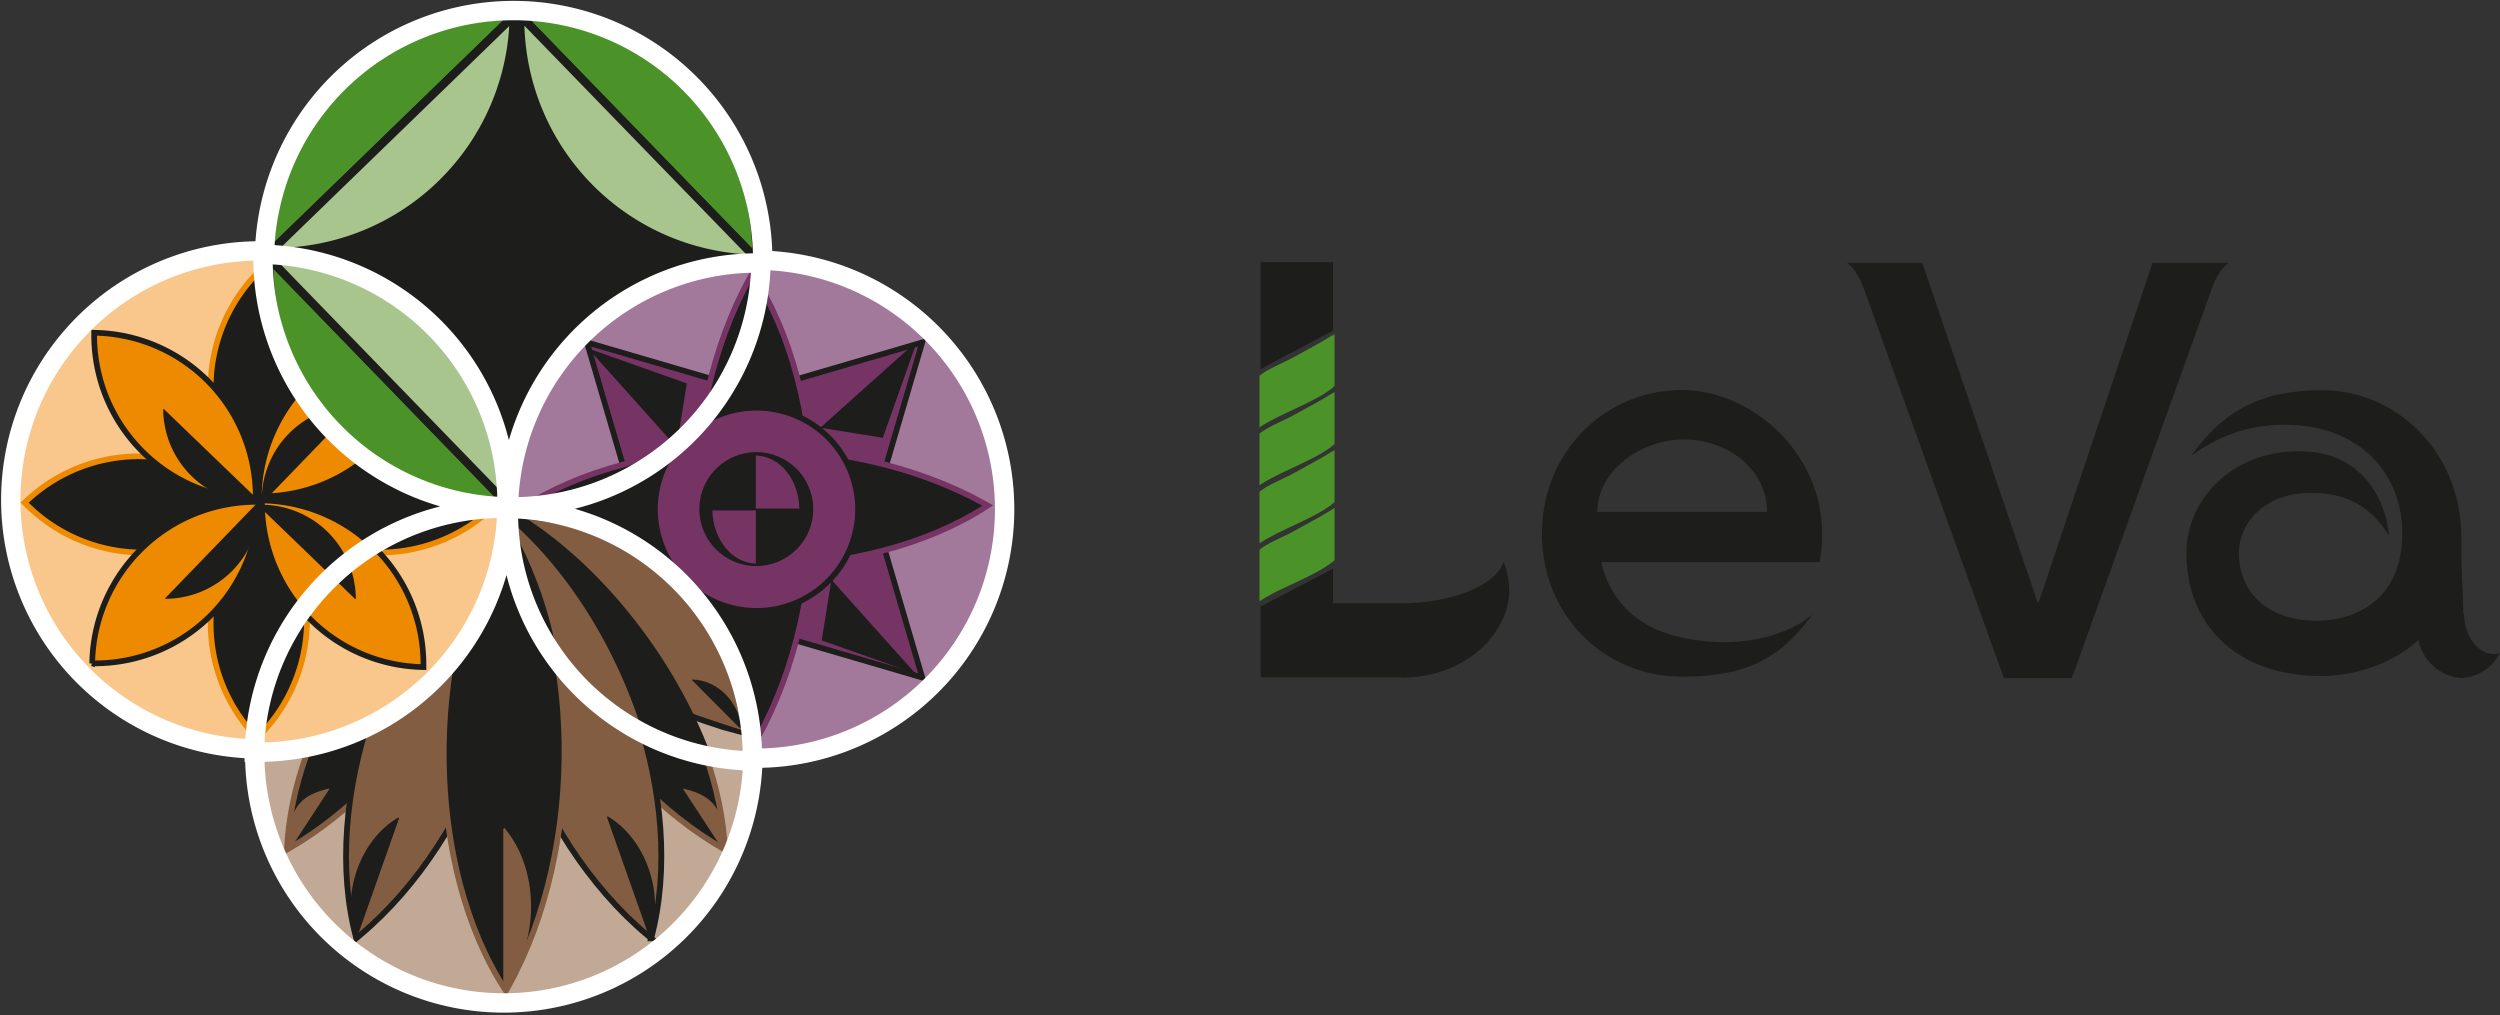
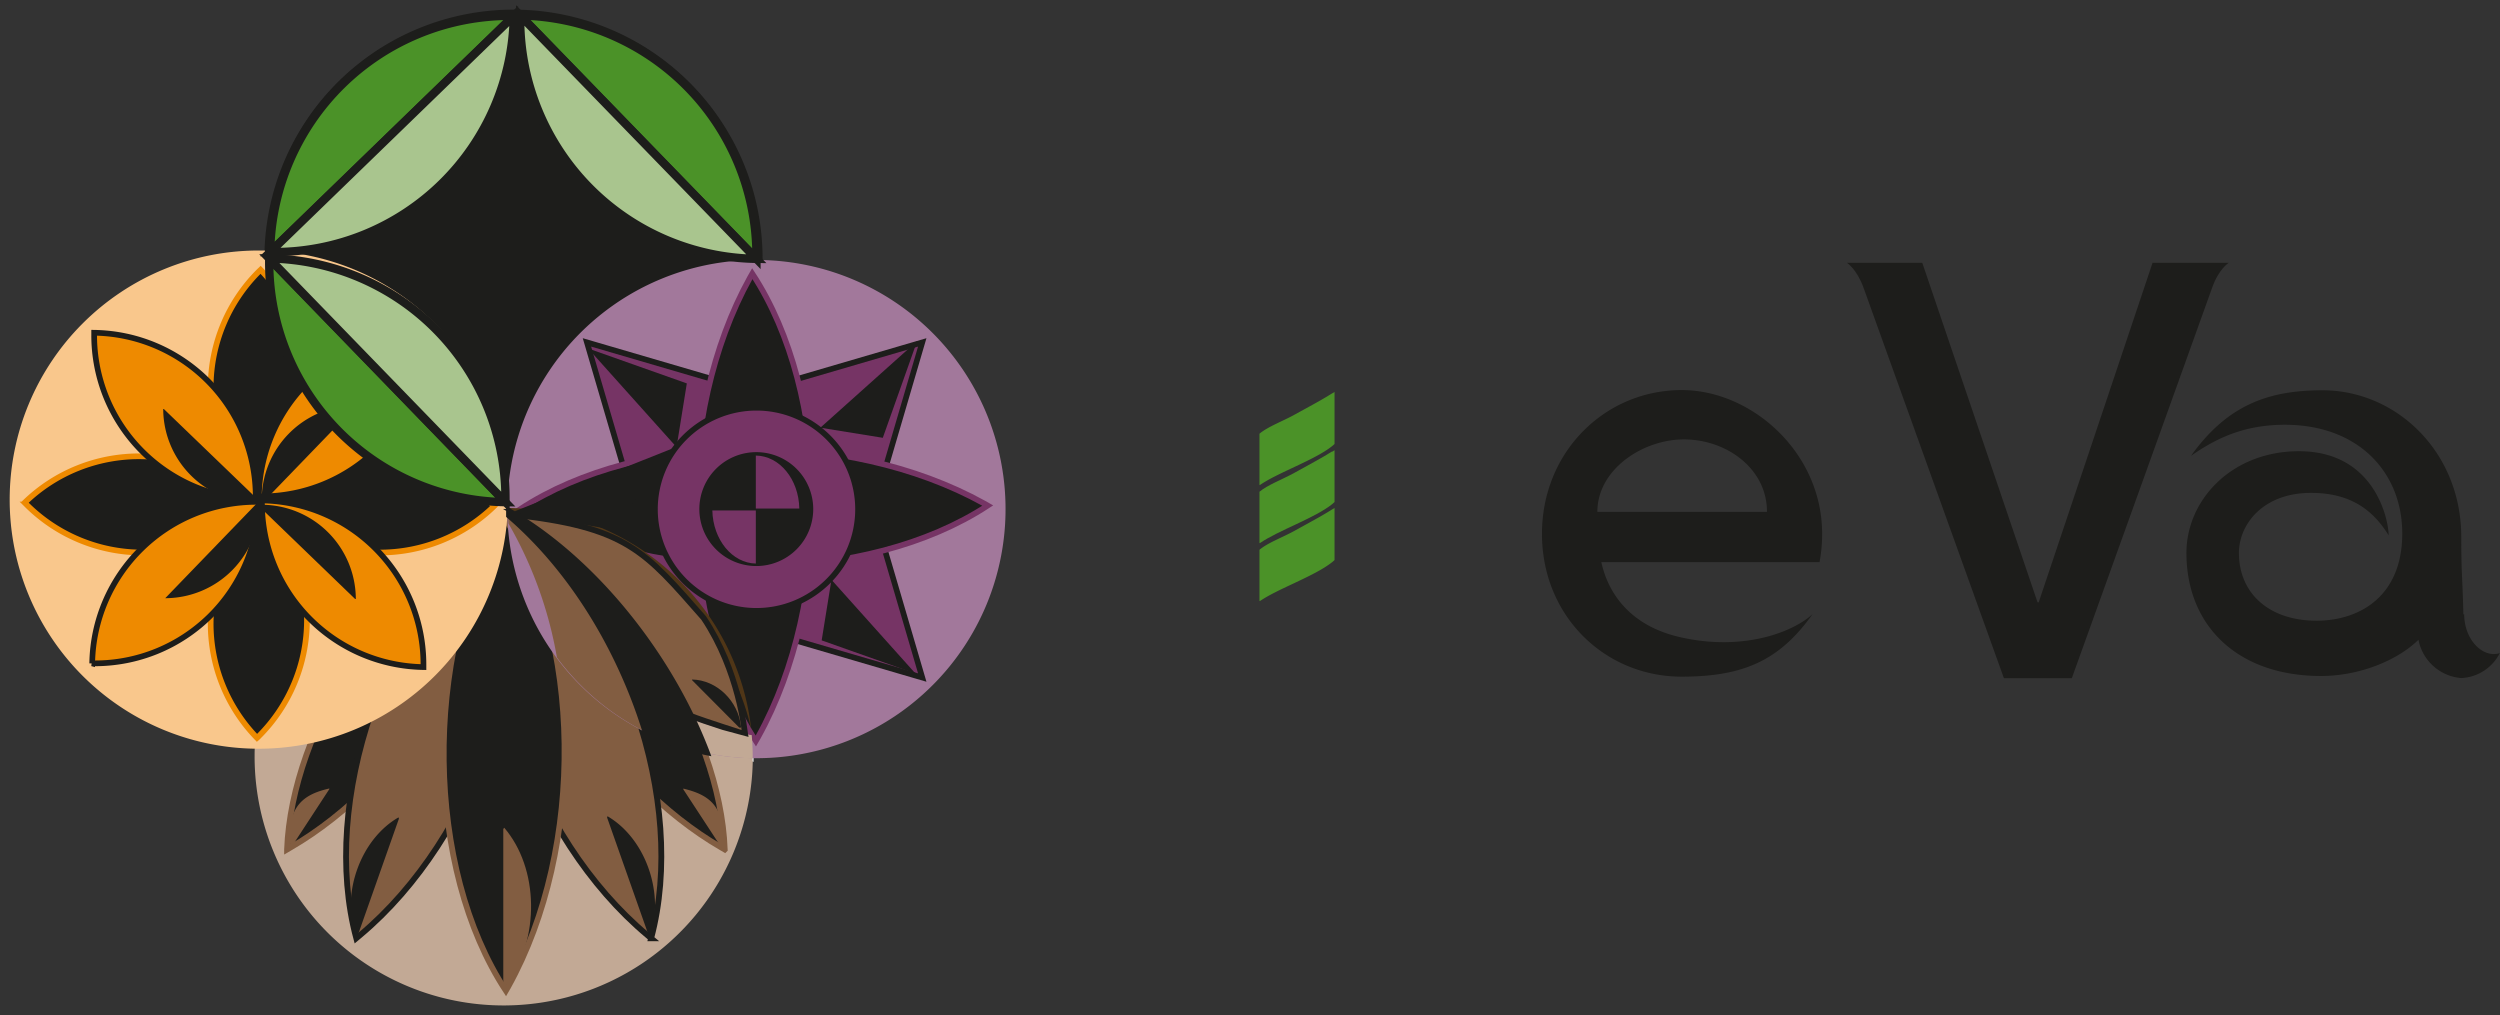
<svg xmlns="http://www.w3.org/2000/svg" viewBox="0 0 482.92 196.1">
  <rect x="0" y="0" width="482.92" height="196.1" fill="#333333" stroke="none" />
  <defs>
    <style>.cls-1,.cls-12,.cls-16,.cls-17,.cls-5,.cls-8{fill:#1d1d1b;}.cls-19,.cls-2{fill:#4b9228;}.cls-3{fill:#c2a995;}.cls-4{fill:#318c2c;stroke-width:0.19px;}.cls-21,.cls-4,.cls-9{stroke:#fff;}.cls-5{stroke:#825d41;}.cls-5,.cls-6{stroke-width:1.12px;}.cls-14,.cls-6{fill:#825d41;}.cls-11,.cls-13,.cls-16,.cls-17,.cls-19,.cls-20,.cls-6{stroke:#1d1d1b;}.cls-7{fill:#f9c78c;}.cls-8{stroke:#ee8a00;}.cls-11,.cls-12,.cls-13,.cls-8{stroke-width:1.1px;}.cls-21,.cls-9{fill:none;}.cls-9{stroke-width:0.1px;}.cls-10{fill:#a2789b;}.cls-11,.cls-18{fill:#763465;}.cls-12{stroke:#763465;}.cls-13{fill:#ee8a00;}.cls-15{fill:#503617;}.cls-16{stroke-width:0.77px;}.cls-17{stroke-width:0.29px;}.cls-19,.cls-20{stroke-width:1.61px;}.cls-20{fill:#a9c58e;}.cls-21{stroke-width:3.74px;}</style>
  </defs>
  <g id="Layer_2" data-name="Layer 2">
    <g id="Layer_1-2" data-name="Layer 1">
      <path class="cls-1" d="M415.86,50.76h14.68s-1.94,1.14-3.25,4.89c-.77,2.21-27.08,75.35-27.08,75.35H387.09L360,55.65c-1.34-3.73-3.25-4.89-3.25-4.89h14.57l22.27,65.59h.22l22-65.6Z" />
-       <path class="cls-2" d="M257.3,64.81c-2,1.26-4.55,2.61-7.25,4.11-2.26,1.25-5.14,2.31-6.76,3.66v9.85l.07.08C246.9,80.07,254,77.67,257.3,75c.18-.14.33-.29.49-.44v-10l-.49.3Z" />
      <path class="cls-2" d="M257.3,76c-2,1.27-4.55,2.62-7.25,4.11-2.26,1.25-5.14,2.31-6.76,3.67v9.85l.07.07c3.54-2.44,10.6-4.84,13.94-7.51a5,5,0,0,0,.49-.43V75.71l-.49.3Z" />
      <path class="cls-2" d="M257.3,87.22c-2,1.26-4.55,2.61-7.25,4.11-2.26,1.25-5.14,2.31-6.76,3.66v9.85l.07.08c3.54-2.44,10.6-4.84,13.94-7.51.18-.14.33-.29.49-.44v-10l-.49.3Z" />
      <path class="cls-2" d="M257.3,98.42c-2,1.27-4.55,2.62-7.25,4.12-2.26,1.25-5.14,2.3-6.76,3.66v9.85l.07.07c3.54-2.43,10.6-4.84,13.94-7.51a5,5,0,0,0,.49-.43V98.13l-.49.29Z" />
-       <path class="cls-1" d="M243.5,50.63V71.3l14-7.44V50.64Zm27.32,80.26c12.68,0,20.71-9,20.71-16.7a15.31,15.31,0,0,0-1.08-5.65c-1.49,4.69-10.52,8-19.67,8H257.51v-6.7l-14,7.33v13.65l27.32,0Z" />
      <path class="cls-1" d="M309.32,108.56c1.35,6.22,5.7,12.26,14.93,14.45,12.11,2.88,21.94-.76,25.88-4.38-6.33,8.91-13.32,12.08-25.27,12.08-14.92,0-27-11.79-27-27.58s12.11-27.77,27-27.78c13.46,0,27.12,12,27.12,27.78a29.38,29.38,0,0,1-.5,5.45l-42.16,0Zm32-9.75c0-8.23-7.74-13.93-16.05-13.93-7.89,0-16.71,5.75-16.71,14l32.76,0Z" />
      <path class="cls-1" d="M476,118.61h0c0,4.42,2.81,7.7,5.71,7.74a3.87,3.87,0,0,0,1.17-.19,8.8,8.8,0,0,1-7.44,4.82,9.16,9.16,0,0,1-8.27-7.4c-3.94,3.9-11.28,7-18.82,7-16.12,0-26-9.71-26-23.76,0-10.3,8.79-19.66,21.73-19.66,14.77,0,17.33,13.39,17.33,16.25-3.13-5.08-7.56-8.2-15-8.2-9.28,0-13.92,6.09-13.92,11.6,0,7.79,5.81,13.09,15,13.09,8.18,0,16.55-4.6,16.55-16.85,0-11.81-8.48-21-22.66-21-8.23,0-13.6,2.85-18.15,6,7-9.75,14.83-12.66,25.41-12.66,14.3,0,26.8,11.94,26.8,28.33,0,7.39.23,7.41.41,15Z" />
      <path class="cls-1" d="M51.07,50a48.12,48.12,0,1,1,48.11,48.1A48.11,48.11,0,0,1,51.07,50Z" />
      <path class="cls-3" d="M49.18,146.12a48.12,48.12,0,1,1,48.11,48.1,48.1,48.1,0,0,1-48.11-48.1Z" />
      <path class="cls-4" d="M145.34,142l-.65-.09c-22.24-3.46-43.06-22.81-46.81-43.37.22,0,.43.07.65.09,22.24,3.47,43.07,22.82,46.81,43.37Z" />
      <path class="cls-5" d="M140,164.1l-.65-.38c-22.16-12.81-40.59-41.88-41.45-65.22l.66.37c22.15,12.81,40.58,41.88,41.44,65.23Z" />
      <path class="cls-6" d="M125.78,181.25l-.67-.56c-22.7-19-35.18-55.5-28.12-81.86l.68.55c22.7,19,35.17,55.51,28.11,81.87Z" />
      <path class="cls-5" d="M55.45,164.1l.65-.38c22.16-12.81,40.59-41.88,41.44-65.22l-.65.37c-22.15,12.81-40.58,41.88-41.44,65.23Z" />
      <path class="cls-6" d="M68.82,181.25l.67-.56c22.7-19,35.18-55.5,28.11-81.86l-.67.55c-22.7,19-35.17,55.51-28.11,81.87Z" />
      <path class="cls-5" d="M97.72,191.37l.45-.78c15-27,14.39-67.63-1.15-91.3l-.45.79c-14.94,27-14.39,67.63,1.15,91.29Z" />
      <path class="cls-7" d="M1.87,96.52A48.12,48.12,0,1,1,50,144.63,48.1,48.1,0,0,1,1.87,96.52Z" />
      <path class="cls-8" d="M49.65,96.94c.12-.12.25-.23.36-.35a31.68,31.68,0,0,0,.33-44.47l-.36.35a31.67,31.67,0,0,0-.33,44.47Z" />
      <path class="cls-8" d="M49.65,142.54a4,4,0,0,0,.36-.35,31.66,31.66,0,0,0,.33-44.46l-.36.34a31.67,31.67,0,0,0-.33,44.47Z" />
      <path class="cls-8" d="M4.77,97.09l.35.37a31.71,31.71,0,0,0,44.48.33,4,4,0,0,0-.35-.37,31.7,31.7,0,0,0-44.48-.33Z" />
      <path class="cls-8" d="M50.6,97.09l.35.37a31.71,31.71,0,0,0,44.48.33c-.11-.13-.23-.25-.34-.37a31.71,31.71,0,0,0-44.49-.33Z" />
      <path class="cls-9" d="M145.13,141.58c.07.34.15.7.21,1h-.12c.12,1.37.19,2.76.19,4.18,0,.09,0,.19,0,.29h.15c0-.25,0-.51,0-.77a48.11,48.11,0,0,0-47.4-48.08c0,.16,0,.32,0,.47a48.11,48.11,0,0,1,47,42.88Z" />
      <path class="cls-10" d="M98,98.36a48.12,48.12,0,1,1,48.11,48.1A48.11,48.11,0,0,1,98,98.36Z" />
      <polygon class="cls-11" points="145.76 121.4 113.38 130.88 122.86 98.51 113.38 66.14 145.76 75.62 178.15 66.14 168.66 98.51 178.15 130.88 145.76 121.4 145.76 121.4" />
      <path class="cls-12" d="M146,143.14c.15-.26.3-.51.44-.77,14.66-26.44,14.11-66.31-1.12-89.51-.15.26-.3.51-.44.77-14.66,26.44-14.11,66.31,1.12,89.51Z" />
      <path class="cls-12" d="M100.5,98.35l.77.44c26.45,14.65,66.33,14.09,89.53-1.13l-.77-.44c-26.45-14.65-66.33-14.1-89.53,1.13Z" />
      <path class="cls-13" d="M50,95.89l.5,0A31.7,31.7,0,0,0,82.22,64.69h-.5A31.68,31.68,0,0,0,50,95.89Z" />
      <path class="cls-13" d="M17.77,128.14h.51A31.68,31.68,0,0,0,50,96.94h-.5a31.69,31.69,0,0,0-31.69,31.21Z" />
      <path class="cls-13" d="M18.19,64.28c0,.16,0,.33,0,.5A31.68,31.68,0,0,0,49.4,96.46c0-.17,0-.34,0-.51A31.68,31.68,0,0,0,18.19,64.28Z" />
      <path class="cls-13" d="M50.6,96.67c0,.17,0,.34,0,.51A31.7,31.7,0,0,0,81.8,128.86c0-.17,0-.34,0-.51A31.7,31.7,0,0,0,50.6,96.67Z" />
      <path class="cls-14" d="M97.22,189.87c.15.2.31.4.48.59l.19-.26c6.46-8.95,6.22-22.46-.49-30.31l-.18.24v29.74Z" />
      <path class="cls-1" d="M125.17,180.32c.18.11.34.22.53.32a2.17,2.17,0,0,1,.07-.24c2.48-8.47-1.3-18.59-8.44-22.74,0,.07,0,.15-.07.23l7.91,22.43Z" />
      <path class="cls-1" d="M69.11,180.54c-.18.11-.34.22-.52.32a1.83,1.83,0,0,1-.08-.25C66,172.15,69.81,162,77,157.88c0,.07,0,.15.07.23l-7.91,22.43Z" />
      <path class="cls-14" d="M139.18,163.46l.35.09a.76.76,0,0,1,0-.15c.8-8.13-3.15-10-7.54-11.07a.59.59,0,0,1,0,.14l7.2,11Z" />
      <path class="cls-14" d="M56.41,163.43l-.34.09a.68.68,0,0,1,0-.14c-.8-8.13,3.19-10.06,7.54-11.07a.53.53,0,0,1,0,.13l-7.19,11Z" />
      <path class="cls-14" d="M98.18,99.67c0,.5,0,1,.06,1.49A78.65,78.65,0,0,1,107.58,127a48.25,48.25,0,0,0,16.94,14.31c-5-16-14.21-31.25-26.34-41.65Z" />
      <path class="cls-3" d="M145.22,142l-.53-.07a52.22,52.22,0,0,1-10.59-2.86q1.52,3.22,2.74,6.48a48.34,48.34,0,0,0,8.56.93c0-.1,0-.2,0-.29,0-1.41-.07-2.81-.19-4.19Z" />
      <path class="cls-15" d="M98.6,98.69c21.84,3.43,42.28,22.17,46.53,42.31a48.13,48.13,0,0,0-47-42.88c0,.1,0,.2,0,.3h0l.34.19a.41.41,0,0,0,.11.07Z" />
      <path class="cls-6" d="M98.64,99.39c14.25,8.28,26.94,22.9,34.39,38.76,3.35,1.29,10.85,3.64,10.89,3.64-.06-.33-1.15-12.21-8-22.42-11.43-13-14.81-17.59-37.32-20Z" />
      <path class="cls-16" d="M98.6,98.69a.41.41,0,0,1-.11-.07l-.34-.19c0,.42,0,.83,0,1.24,12.13,10.4,21.36,25.62,26.34,41.65a47.9,47.9,0,0,0,12.32,4.25q-1.23-3.25-2.74-6.48c-7.7-16.37-20.79-31.85-35.5-40.4Z" />
-       <path class="cls-17" d="M98.24,101.16A47.74,47.74,0,0,0,107.58,127a78.65,78.65,0,0,0-9.34-25.85Z" />
      <path class="cls-1" d="M142.79,140.55h.35c0-.05,0-.1,0-.14-.49-5-4.7-9.07-9.45-9.15v.13l9.1,9.15Z" />
      <path class="cls-1" d="M68.62,115.71h.11v-.29A18.25,18.25,0,0,0,50.44,97.5v.29c0,.13,0,.26,0,.39l18.16,17.53Z" />
      <path class="cls-1" d="M31.64,79h-.11a2.8,2.8,0,0,0,0,.29A18.24,18.24,0,0,0,49.81,97.17c0-.09,0-.19,0-.29s0-.26,0-.38L31.64,79Z" />
-       <path class="cls-1" d="M31.92,115.55v.12h.29A18.25,18.25,0,0,0,50.14,97.39h-.29l-.39,0L31.92,115.55Z" />
+       <path class="cls-1" d="M31.92,115.55h.29A18.25,18.25,0,0,0,50.14,97.39h-.29l-.39,0L31.92,115.55Z" />
      <path class="cls-1" d="M68.78,78.42v-.11h-.29A18.25,18.25,0,0,0,50.56,96.59h.29l.38,0L68.78,78.42Z" />
      <polygon class="cls-1" points="114.64 92.7 130.43 86.42 124.45 94.37 118.47 102.32 108.66 100.65 98.85 98.99 114.64 92.7 114.64 92.7" />
      <path class="cls-11" d="M126.51,98.34A19.62,19.62,0,1,1,146.13,118a19.62,19.62,0,0,1-19.62-19.62Z" />
      <path class="cls-1" d="M135.09,98.34a11,11,0,1,1,11,11,11,11,0,0,1-11-11Z" />
      <path class="cls-18" d="M146,108.86V98.61h-8.4c.13,5.64,3.83,10.17,8.4,10.25Z" />
      <path class="cls-18" d="M146,88V98.23h8.4C154.3,92.59,150.6,88.06,146,88Z" />
      <polygon class="cls-1" points="176.85 130.12 160.61 111.99 158.72 123.7 176.85 130.12 176.85 130.12" />
      <polygon class="cls-1" points="113.6 67.31 130.69 86.38 132.67 74.06 113.6 67.31 113.6 67.31" />
      <polygon class="cls-1" points="177.16 65.88 158.46 82.62 170.53 84.57 177.16 65.88 177.16 65.88" />
      <path class="cls-19" d="M146.12,50c0-.24,0-.49,0-.74A46.34,46.34,0,0,0,100.5,3L146.12,50Z" />
      <path class="cls-20" d="M146.12,50A46.32,46.32,0,0,1,100.48,3.71c0-.24,0-.49,0-.74L146.12,50Z" />
      <path class="cls-19" d="M99.25,3.06l-.74,0A46.34,46.34,0,0,0,52.19,48.67L99.25,3.06Z" />
      <path class="cls-20" d="M99.25,3.06A46.32,46.32,0,0,1,52.93,48.69c-.24,0-.49,0-.74,0L99.25,3.06Z" />
      <path class="cls-19" d="M52,49.93c0,.24,0,.49,0,.74A46.34,46.34,0,0,0,97.62,97L52,49.93Z" />
      <path class="cls-20" d="M52,49.93A46.34,46.34,0,0,1,97.64,96.24c0,.24,0,.49,0,.74L52,49.93Z" />
-       <path class="cls-21" d="M49.21,144.62q0,.75,0,1.5a48.12,48.12,0,0,0,96.23.34h.74a48.1,48.1,0,0,0,1.15-96.18V50a48.12,48.12,0,0,0-96.21-1.53H50a48.1,48.1,0,0,0-.78,96.19ZM145.34,147c0-.16,0-.32,0-.48a48.11,48.11,0,0,0-47.14-48.3c0,.16,0,.32,0,.48A48.11,48.11,0,0,0,145.34,147ZM97.94,97.9c0-.16,0-.31,0-.47a48.09,48.09,0,0,0-47.14-48.3c0,.16,0,.31,0,.47A48.09,48.09,0,0,0,97.94,97.9Zm-48.8,47.4h.47A48.11,48.11,0,0,0,97.93,98.18h-.48A48.09,48.09,0,0,0,49.14,145.3ZM147,50.8h-.48A48.09,48.09,0,0,0,98.22,97.91l.47,0A48.11,48.11,0,0,0,147,50.8Z" />
    </g>
  </g>
</svg>